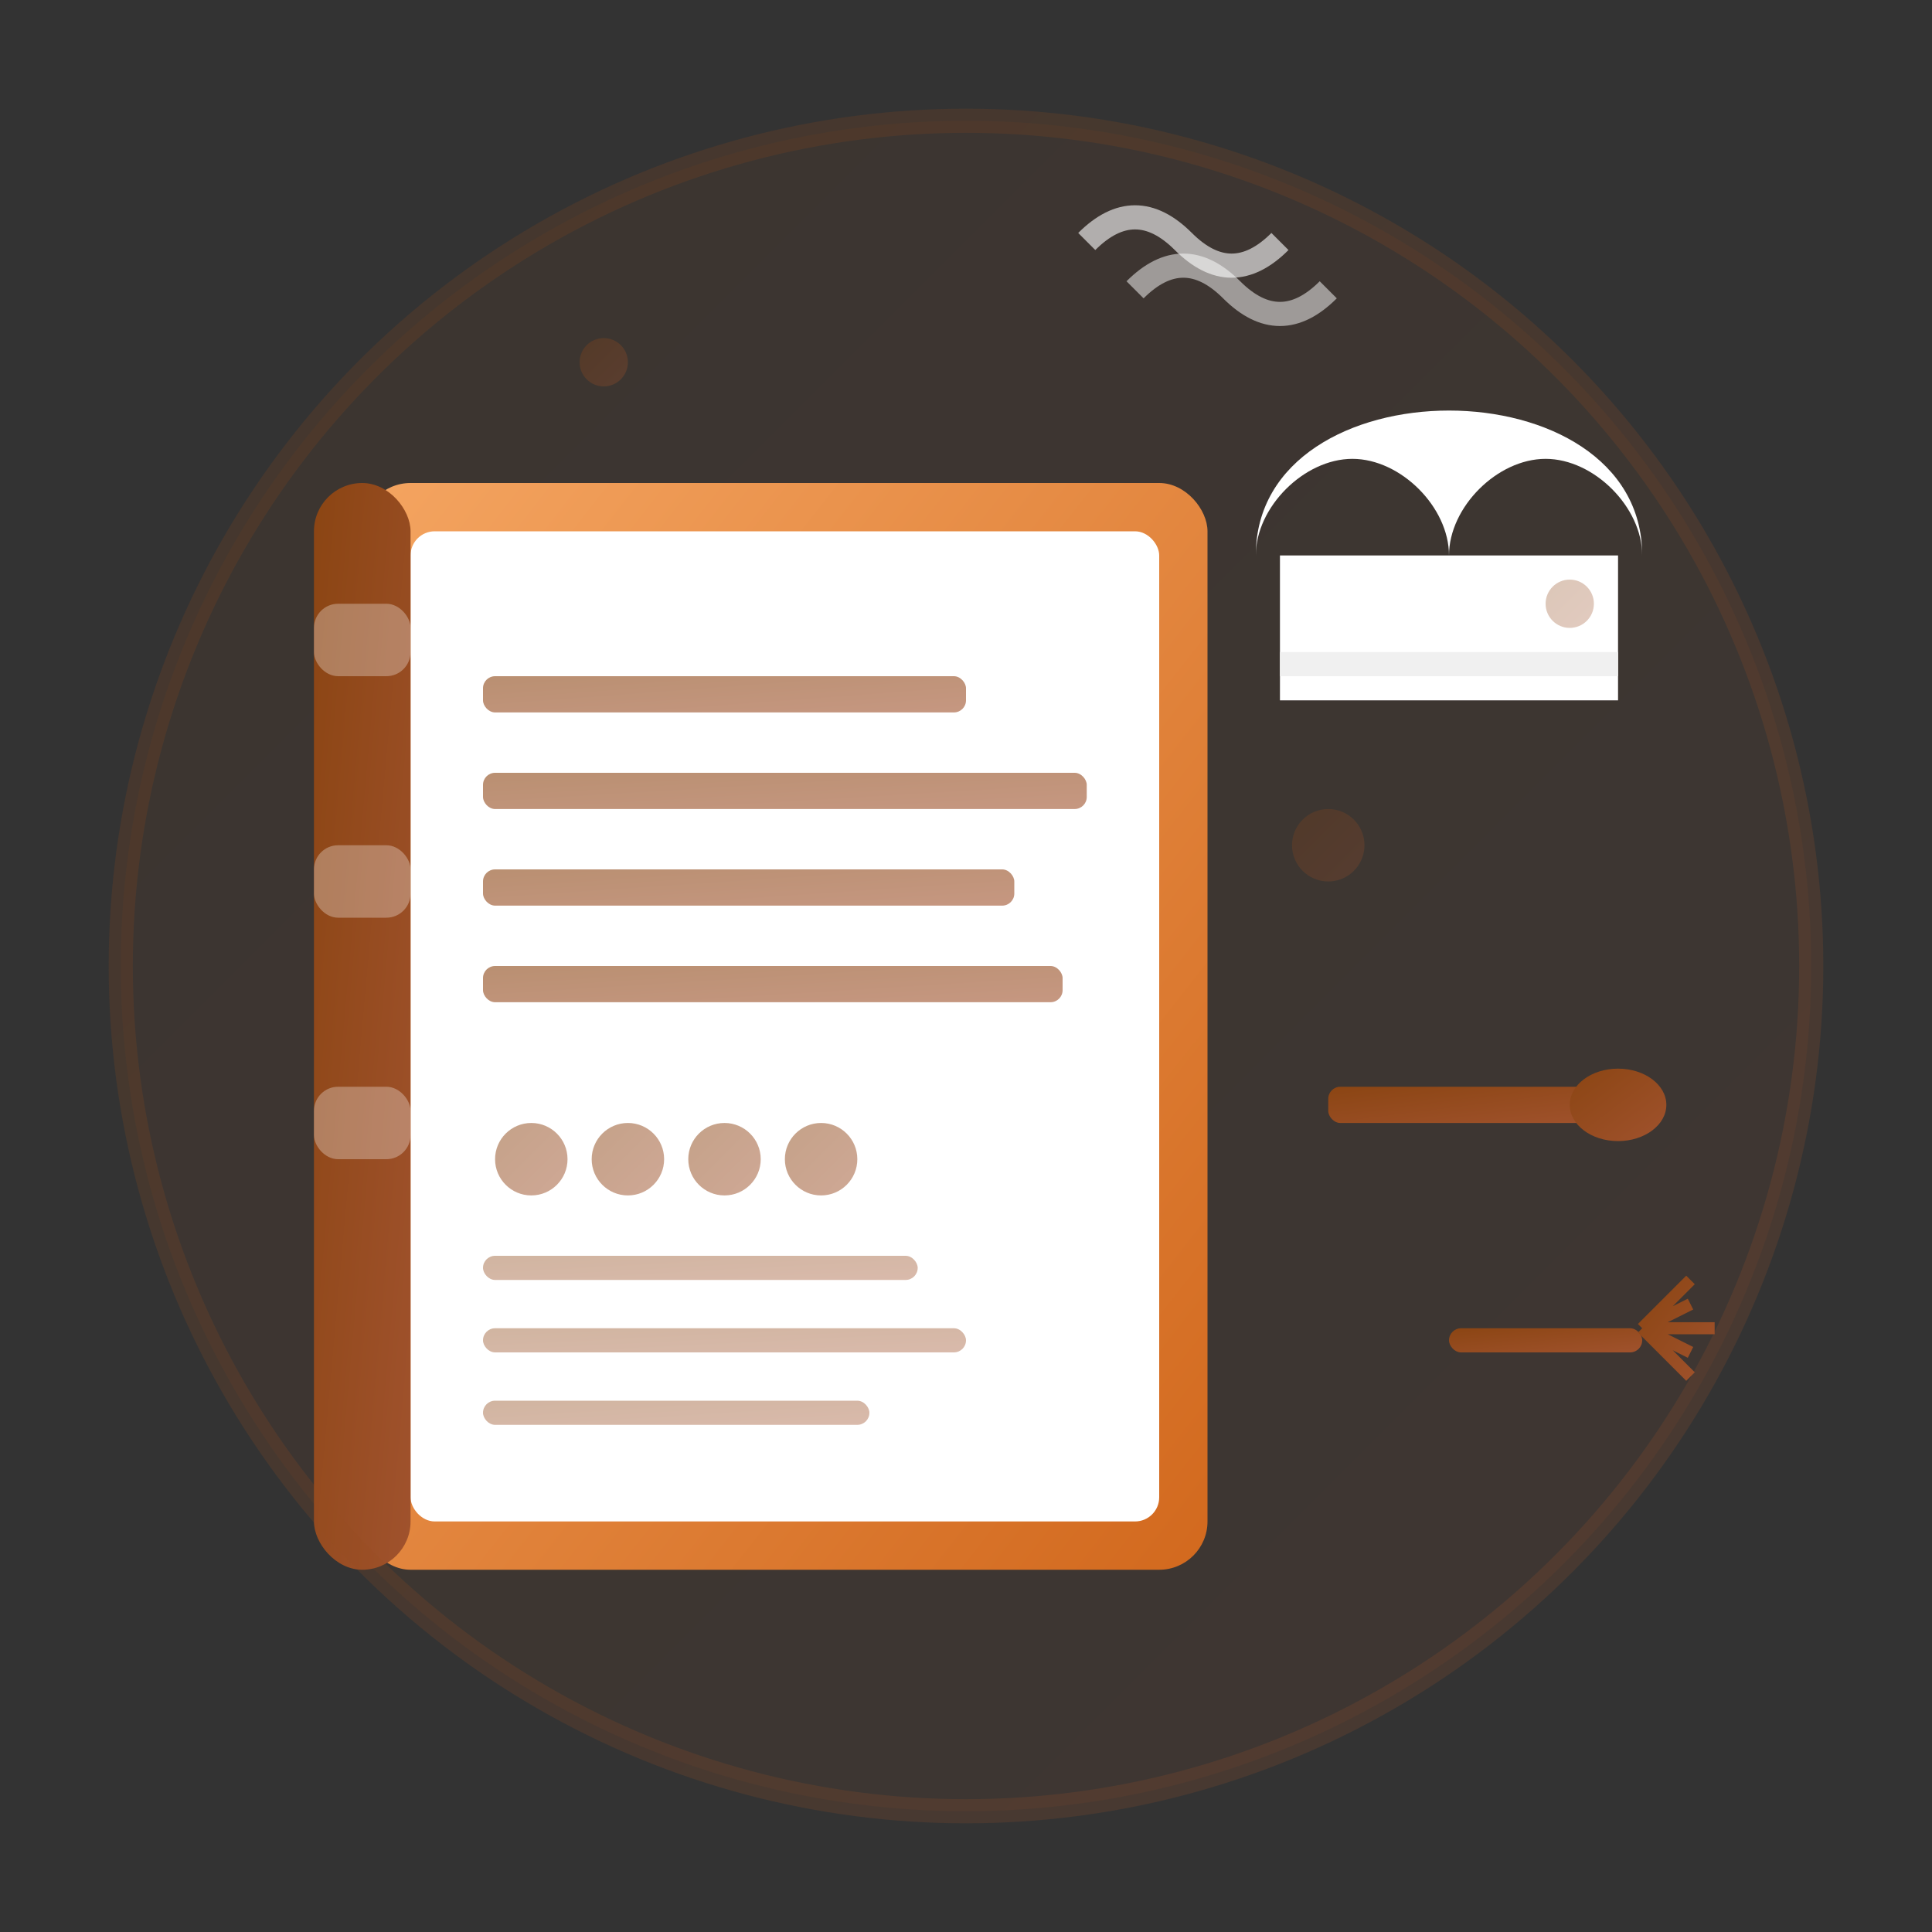
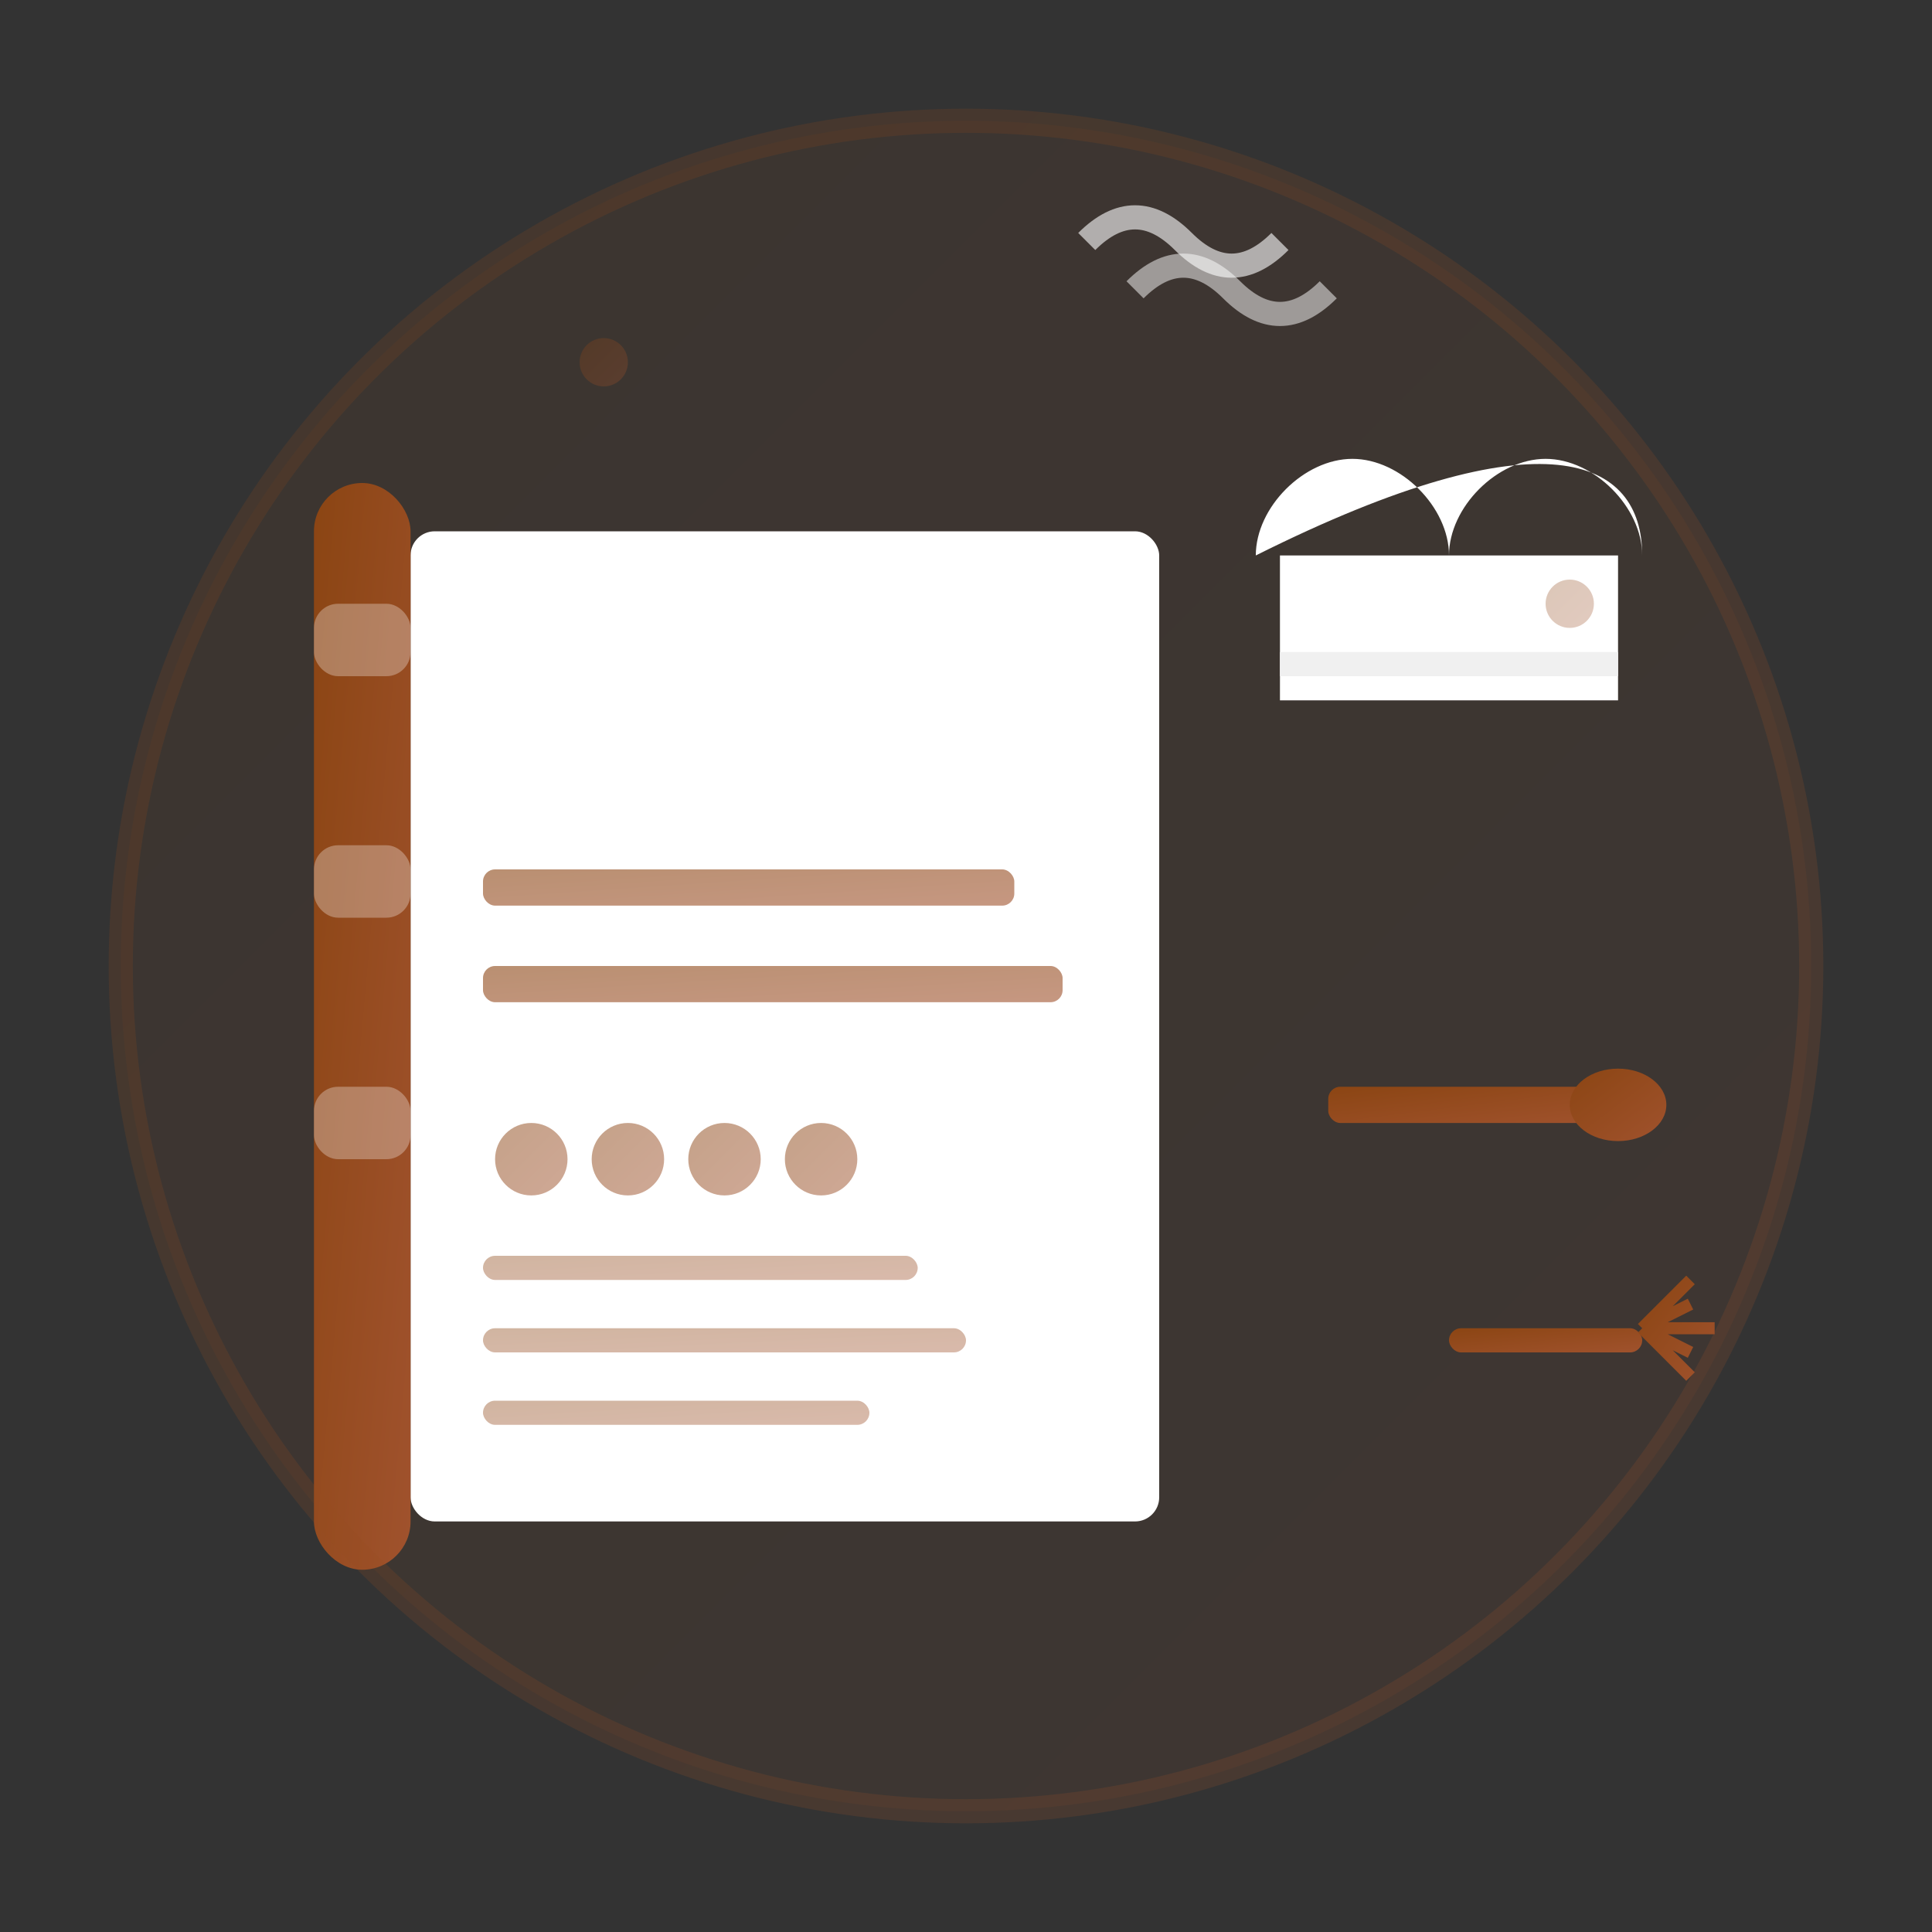
<svg xmlns="http://www.w3.org/2000/svg" width="80" height="80" viewBox="0 0 80 80" fill="none">
  <rect x="0" y="0" width="80" height="80" fill="#333333" stroke="none" />
  <defs>
    <linearGradient id="recipeGradient" x1="0%" y1="0%" x2="100%" y2="100%">
      <stop offset="0%" style="stop-color:#8B4513;stop-opacity:1" />
      <stop offset="100%" style="stop-color:#A0522D;stop-opacity:1" />
    </linearGradient>
    <linearGradient id="bookGradient" x1="0%" y1="0%" x2="100%" y2="100%">
      <stop offset="0%" style="stop-color:#F4A460;stop-opacity:1" />
      <stop offset="100%" style="stop-color:#D2691E;stop-opacity:1" />
    </linearGradient>
  </defs>
  <circle cx="40" cy="40" r="35" fill="url(#recipeGradient)" opacity="0.1" />
-   <rect x="15" y="20" width="35" height="45" rx="2" fill="url(#bookGradient)" />
  <rect x="17" y="22" width="31" height="41" rx="1" fill="white" />
  <rect x="13" y="20" width="4" height="45" rx="2" fill="url(#recipeGradient)" />
  <rect x="13" y="25" width="4" height="3" rx="1" fill="white" opacity="0.3" />
  <rect x="13" y="35" width="4" height="3" rx="1" fill="white" opacity="0.3" />
  <rect x="13" y="45" width="4" height="3" rx="1" fill="white" opacity="0.3" />
-   <rect x="20" y="28" width="20" height="1.5" rx="0.5" fill="url(#recipeGradient)" opacity="0.6" />
-   <rect x="20" y="32" width="25" height="1.5" rx="0.5" fill="url(#recipeGradient)" opacity="0.6" />
  <rect x="20" y="36" width="22" height="1.5" rx="0.5" fill="url(#recipeGradient)" opacity="0.6" />
  <rect x="20" y="40" width="24" height="1.5" rx="0.5" fill="url(#recipeGradient)" opacity="0.6" />
  <circle cx="22" cy="48" r="1.5" fill="url(#recipeGradient)" opacity="0.5" />
  <circle cx="26" cy="48" r="1.5" fill="url(#recipeGradient)" opacity="0.5" />
  <circle cx="30" cy="48" r="1.5" fill="url(#recipeGradient)" opacity="0.5" />
  <circle cx="34" cy="48" r="1.5" fill="url(#recipeGradient)" opacity="0.5" />
  <rect x="20" y="52" width="18" height="1" rx="0.5" fill="url(#recipeGradient)" opacity="0.4" />
  <rect x="20" y="55" width="20" height="1" rx="0.5" fill="url(#recipeGradient)" opacity="0.4" />
  <rect x="20" y="58" width="16" height="1" rx="0.5" fill="url(#recipeGradient)" opacity="0.4" />
  <g transform="translate(52, 15)">
-     <path d="M0 8 C0 4, 4 2, 8 2 C12 2, 16 4, 16 8 C16 6, 14 4, 12 4 C10 4, 8 6, 8 8 C8 6, 6 4, 4 4 C2 4, 0 6, 0 8 Z" fill="white" />
+     <path d="M0 8 C12 2, 16 4, 16 8 C16 6, 14 4, 12 4 C10 4, 8 6, 8 8 C8 6, 6 4, 4 4 C2 4, 0 6, 0 8 Z" fill="white" />
    <rect x="1" y="8" width="14" height="6" fill="white" />
    <rect x="1" y="12" width="14" height="1" fill="#f0f0f0" />
  </g>
  <g transform="translate(55, 45)">
    <rect x="0" y="0" width="12" height="1.5" rx="0.5" fill="url(#recipeGradient)" />
    <ellipse cx="12" cy="0.75" rx="2" ry="1.5" fill="url(#recipeGradient)" />
  </g>
  <g transform="translate(60, 55)">
    <rect x="0" y="0" width="8" height="1" rx="0.5" fill="url(#recipeGradient)" />
    <path d="M8 0 L10 -2 M8 0 L10 2 M8 0 L11 0 M8 0 L10 -1 M8 0 L10 1" stroke="url(#recipeGradient)" stroke-width="0.5" />
  </g>
  <circle cx="25" cy="15" r="1" fill="url(#recipeGradient)" opacity="0.3" />
-   <circle cx="55" cy="35" r="1.5" fill="url(#recipeGradient)" opacity="0.25" />
  <circle cx="65" cy="25" r="1" fill="url(#recipeGradient)" opacity="0.3" />
  <path d="M45 10 Q47 8 49 10 Q51 12 53 10" stroke="white" stroke-width="1" fill="none" opacity="0.6" />
  <path d="M47 12 Q49 10 51 12 Q53 14 55 12" stroke="white" stroke-width="1" fill="none" opacity="0.5" />
  <circle cx="40" cy="40" r="35" fill="none" stroke="url(#recipeGradient)" stroke-width="1" opacity="0.2" />
</svg>